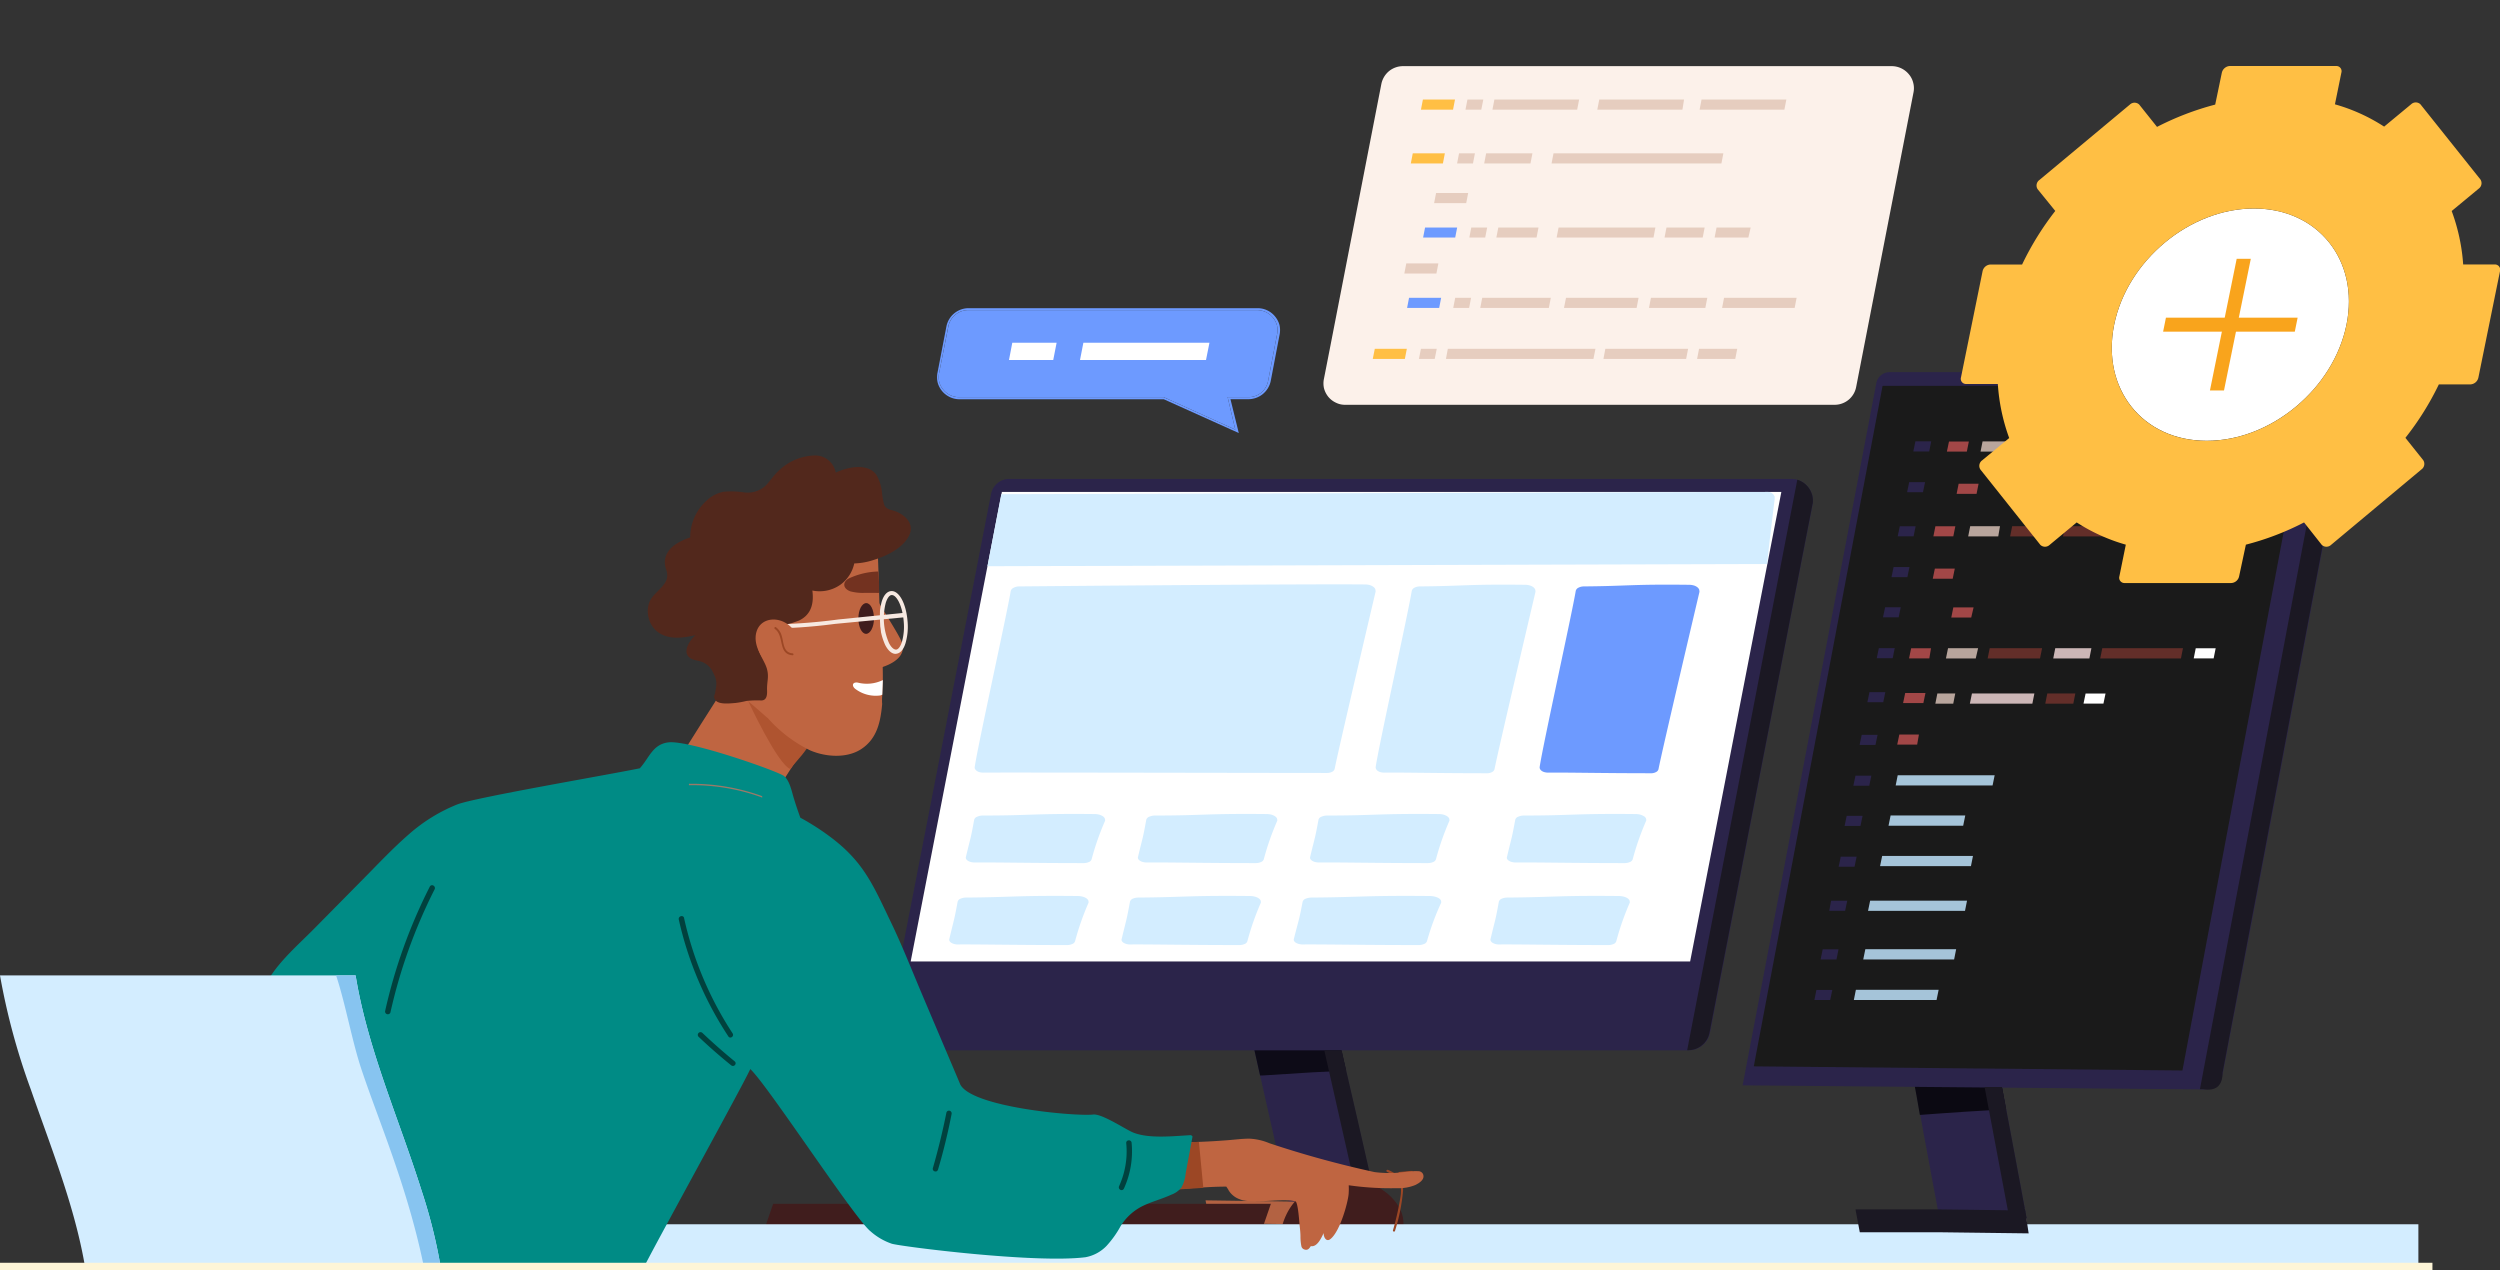
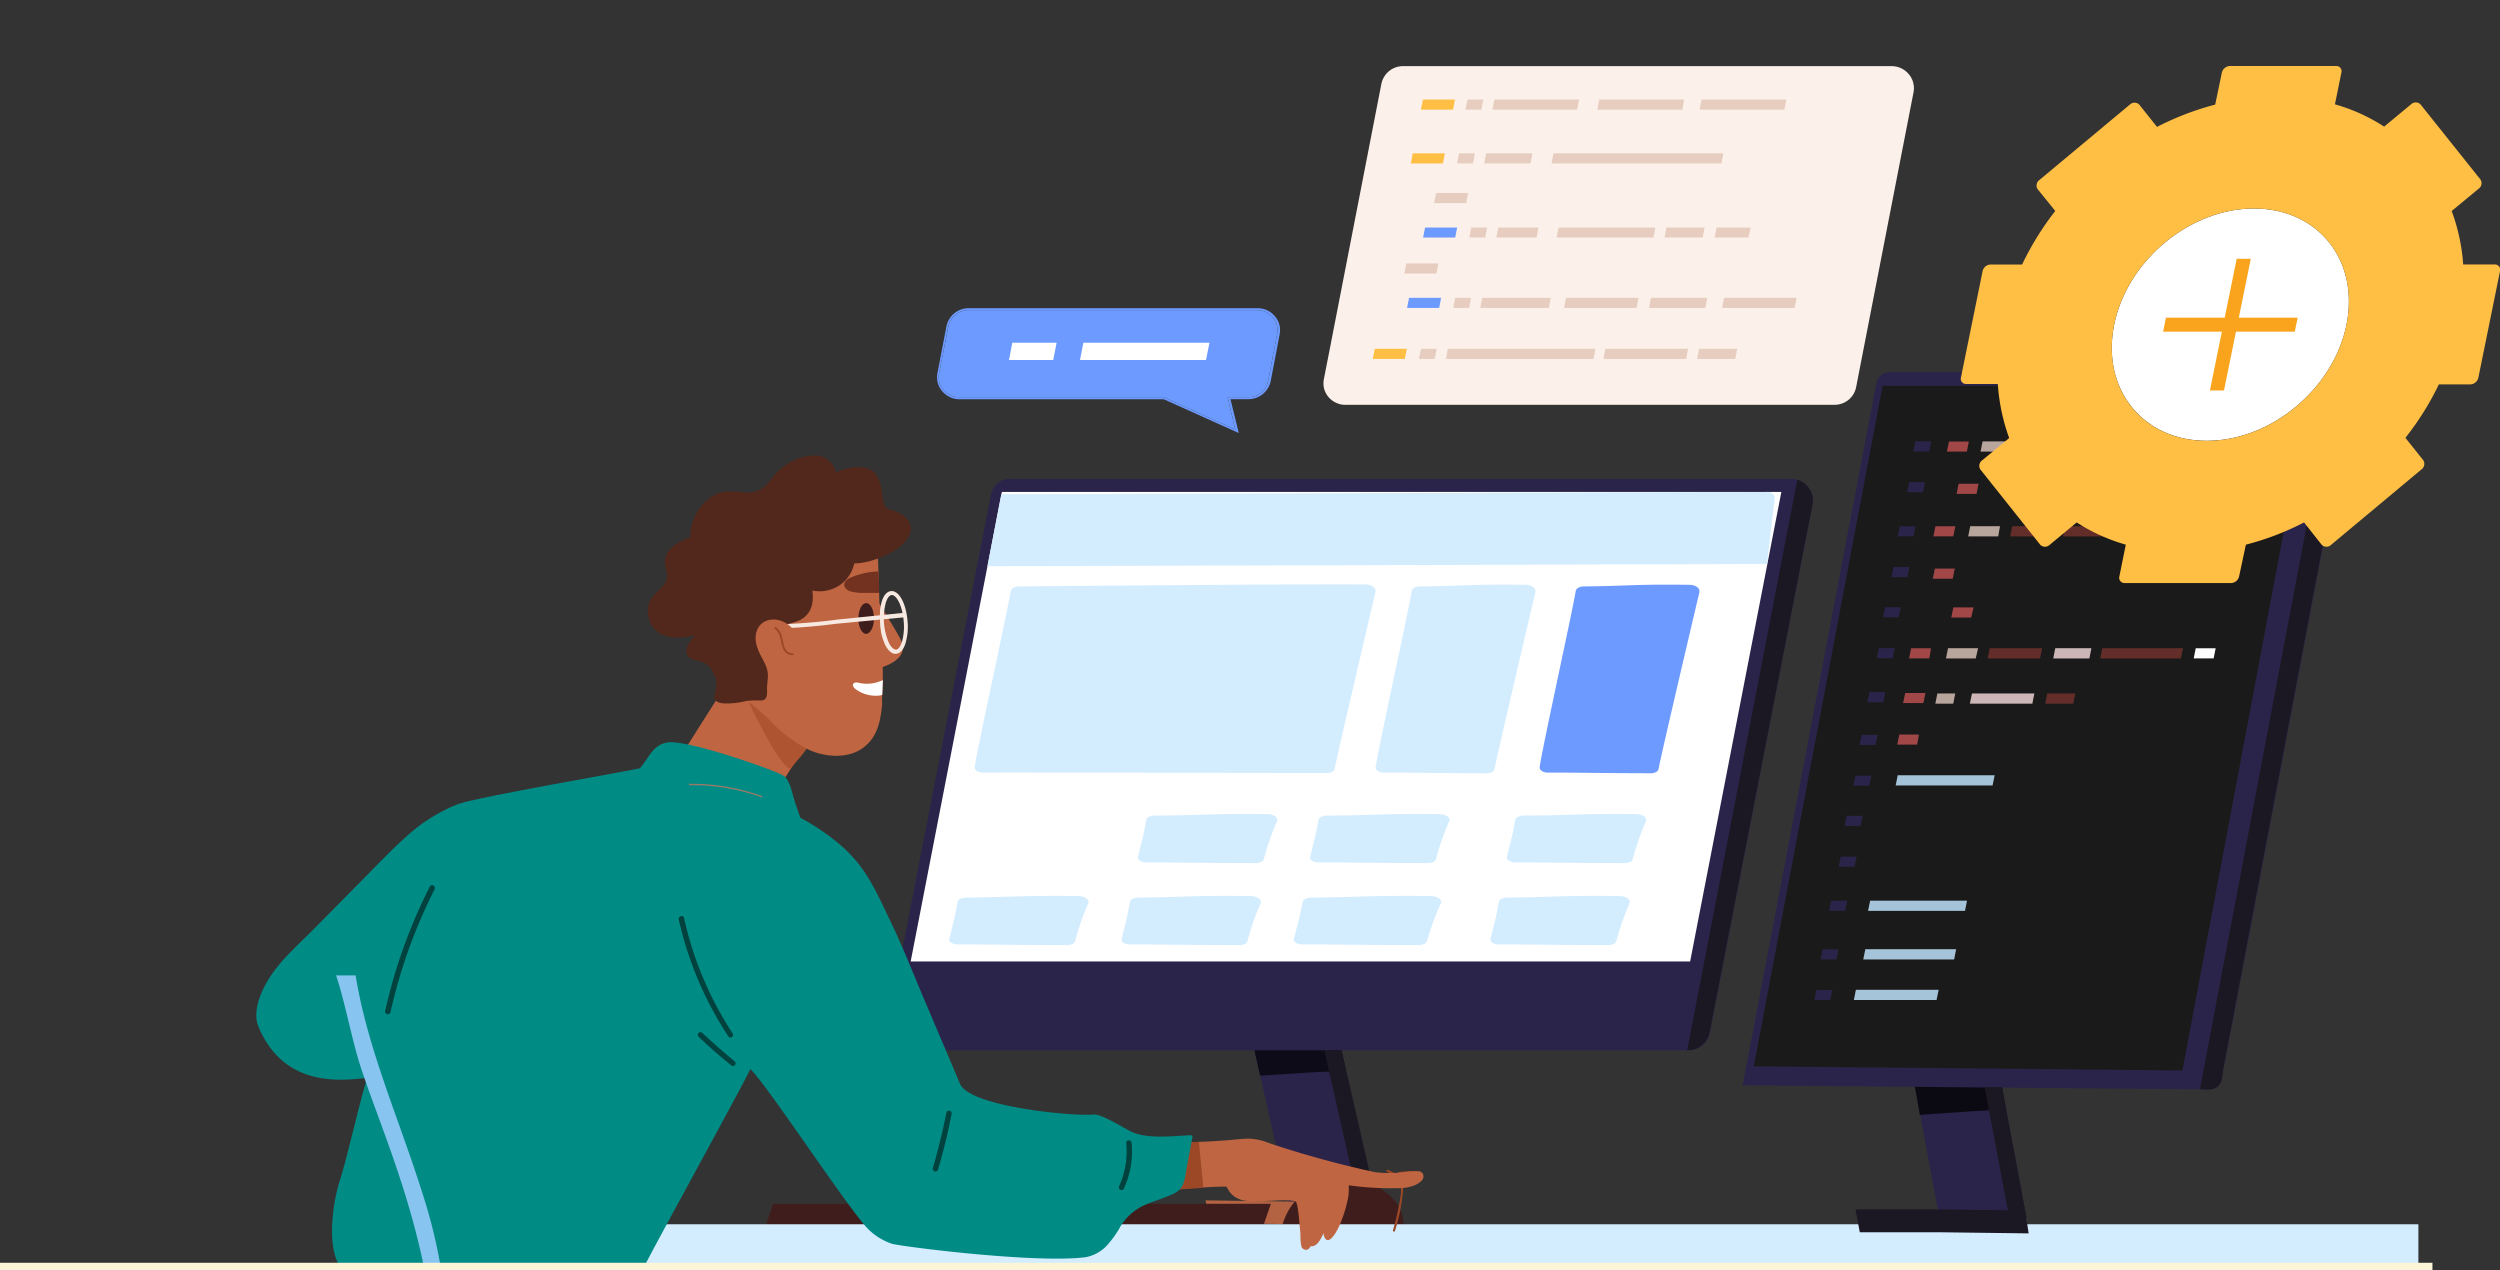
<svg xmlns="http://www.w3.org/2000/svg" id="Layer_1" data-name="Layer 1" viewBox="0 0 370 188">
  <rect x="0" y="0" width="370" height="188" fill="#333333" stroke="none" />
  <defs>
    <style>.cls-1{fill:none;}.cls-2{clip-path:url(#clip-path);}.cls-3{fill:#2b244a;}.cls-4{fill:#0d0b17;}.cls-32,.cls-5{fill:#fff;}.cls-6{fill:#d3edff;}.cls-7{fill:#6d9aff;}.cls-8{fill:#b36242;}.cls-9{fill:#1b1823;}.cls-10{fill:#401d1d;}.cls-11{fill:#9c4725;}.cls-12{fill:#bf6541;}.cls-13{fill:#af5430;}.cls-14{fill:#f7e9e1;}.cls-15{fill:#733220;}.cls-16{fill:#52281c;}.cls-17{fill:#008b85;}.cls-18{fill:#01413e;stroke:#01413e;stroke-linecap:round;stroke-linejoin:round;stroke-width:0.5px;}.cls-19{fill:#9c7968;}.cls-20{fill:#87c4f0;}.cls-21{fill:#fcf1ea;}.cls-22{fill:#e6cdbf;}.cls-23,.cls-33{fill:#ffbf44;}.cls-24{fill:#e8dfdf;}.cls-25{fill:#0b0912;}.cls-26{fill:#1a1a1a;}.cls-27{fill:#b8a59c;}.cls-28{fill:#632e29;}.cls-29{fill:#ccb6b6;}.cls-30{fill:#a24747;}.cls-31{fill:#a5c4d9;}.cls-32,.cls-33{fill-rule:evenodd;}.cls-34{fill:#f9a41c;}.cls-35{fill:#fdf5d7;}</style>
    <clipPath id="clip-path">
      <rect class="cls-1" y="0.28" width="370" height="187.45" />
    </clipPath>
  </defs>
  <g class="cls-2">
    <path class="cls-3" d="M203.87,178.9c-1.5,0-5.86-.06-9.21-.08-1.62,0-3,0-3.72,0l-4.41-19.49-1.2-5.36-1.47-6.5c-.08-.35-.15-.69-.23-1a25.73,25.73,0,0,0,3-.09c1.1-.1,8.59-.22,9.73-.46,0,.14.07.28.1.42q.9,3.94,1.78,7.89l1,4.39Q201.57,168.71,203.87,178.9Z" />
    <path class="cls-4" d="M198.23,154.05q-6-.3-12.12-.24h-.82l1.2,5.36.39,0q3.72-.25,7.46-.47c1.62-.09,3.25-.17,4.88-.24C198.89,157,198.57,155.51,198.23,154.05Z" />
    <path class="cls-3" d="M268.26,74.57a.8.8,0,0,1,0,.15l-.8,4.1-3.38,17.34-11,56.68a3.15,3.15,0,0,1-1.11,1.87,3.2,3.2,0,0,1-2.05.74h-116a2.81,2.81,0,0,1-1.17-.26,2.78,2.78,0,0,1-.94-.73,2.93,2.93,0,0,1-.54-1.07,3,3,0,0,1,0-1.19l15.41-79.11a2.71,2.71,0,0,1,.95-1.58,2.67,2.67,0,0,1,1.73-.63H265.07A3.45,3.45,0,0,1,266,71a3.25,3.25,0,0,1,2.28,3.56Z" />
    <path class="cls-5" d="M263.64,72.81l-13.5,69.49H134.78l13.5-69.49Z" />
    <path class="cls-6" d="M146.14,83.8l2.05-10.66,113.53-.33a1.73,1.73,0,0,1,.39.09l.33.24.21.35,0,.41s-.72,5.71-1.12,9.57Z" />
    <path class="cls-6" d="M150.8,86.79c6.76-.06,42.71-.38,51.26-.29a2.59,2.59,0,0,1,.63.08,1.79,1.79,0,0,1,.52.24.93.93,0,0,1,.32.34,1.28,1.28,0,0,1,.06.4s-5.62,23.87-6.06,26.23a.69.69,0,0,1-.38.44,1.67,1.67,0,0,1-.76.17c-7.12,0-48.37-.09-50.87-.05a2.1,2.1,0,0,1-.51-.06,1.33,1.33,0,0,1-.42-.18.89.89,0,0,1-.27-.28.44.44,0,0,1-.06-.31c.44-3.12,4.82-22.86,5.33-26.07A.75.75,0,0,1,150,87,1.76,1.76,0,0,1,150.8,86.79Z" />
    <path class="cls-6" d="M210.15,86.79c6.76-.06,7-.34,15.57-.24a2.59,2.59,0,0,1,.63.08,1.55,1.55,0,0,1,.52.23.88.88,0,0,1,.32.35,1,1,0,0,1,.06.39s-5.62,23.88-6.06,26.23a.67.67,0,0,1-.38.44,1.45,1.45,0,0,1-.76.17c-7.12,0-12.68-.13-15.18-.09a2.1,2.1,0,0,1-.51-.06,1.39,1.39,0,0,1-.43-.18.76.76,0,0,1-.26-.28.51.51,0,0,1-.07-.31c.45-3.12,4.83-22.86,5.34-26.07a.75.75,0,0,1,.4-.47A1.73,1.73,0,0,1,210.15,86.79Z" />
    <path class="cls-7" d="M234.42,86.79c6.76-.06,7-.34,15.57-.24a2.59,2.59,0,0,1,.63.08,1.55,1.55,0,0,1,.52.23,1,1,0,0,1,.32.35,1.23,1.23,0,0,1,.06.39s-5.63,23.88-6.06,26.23a.67.67,0,0,1-.38.44,1.45,1.45,0,0,1-.76.17c-7.12,0-12.68-.13-15.19-.09a2.07,2.07,0,0,1-.5-.06,1.3,1.3,0,0,1-.43-.18.89.89,0,0,1-.27-.28.57.57,0,0,1-.06-.31c.45-3.12,4.82-22.86,5.34-26.07a.72.72,0,0,1,.4-.47A1.73,1.73,0,0,1,234.42,86.79Z" />
-     <path class="cls-6" d="M145.45,120.7c7.16,0,7.44-.31,16.49-.22a2.93,2.93,0,0,1,.67.07,2,2,0,0,1,.55.22.85.85,0,0,1,.33.32,1,1,0,0,1,.07.37,39,39,0,0,0-2,5.71.66.66,0,0,1-.4.41,2,2,0,0,1-.81.16c-7.53,0-13.42-.13-16.07-.09a2.42,2.42,0,0,1-.54-.06,1.5,1.5,0,0,1-.45-.17.86.86,0,0,1-.28-.25.43.43,0,0,1-.07-.29c.8-3.34.7-2.59,1.24-5.57a.7.7,0,0,1,.43-.43A2,2,0,0,1,145.45,120.7Z" />
    <path class="cls-6" d="M143,132.84c7.16-.06,7.45-.32,16.49-.23a2.93,2.93,0,0,1,.67.08,2,2,0,0,1,.55.21,1.06,1.06,0,0,1,.34.32.89.89,0,0,1,.06.37,39.45,39.45,0,0,0-2,5.71.66.66,0,0,1-.41.41,1.84,1.84,0,0,1-.8.16c-7.54,0-13.43-.12-16.08-.09a1.87,1.87,0,0,1-.53-.05,1.57,1.57,0,0,1-.45-.17.83.83,0,0,1-.29-.26.38.38,0,0,1-.06-.29c.79-3.33.69-2.59,1.24-5.56a.69.69,0,0,1,.42-.44A2.08,2.08,0,0,1,143,132.84Z" />
    <path class="cls-6" d="M196.41,120.7c7.16,0,7.44-.31,16.49-.22a2.93,2.93,0,0,1,.67.07,2,2,0,0,1,.55.22,1,1,0,0,1,.34.32.89.89,0,0,1,.06.37,39.45,39.45,0,0,0-2,5.71.68.68,0,0,1-.41.41,2,2,0,0,1-.8.16c-7.54,0-13.43-.13-16.08-.09a2.42,2.42,0,0,1-.54-.06,1.5,1.5,0,0,1-.45-.17.86.86,0,0,1-.28-.25.43.43,0,0,1-.07-.29c.8-3.34.7-2.59,1.25-5.57a.65.65,0,0,1,.42-.43A2.08,2.08,0,0,1,196.41,120.7Z" />
    <path class="cls-6" d="M194.14,132.84c7.57-.06,7.87-.32,17.45-.23a3.29,3.29,0,0,1,.71.08,2.19,2.19,0,0,1,.58.21,1,1,0,0,1,.36.32.89.89,0,0,1,.06.37,37.51,37.51,0,0,0-2.11,5.71.7.7,0,0,1-.43.41,2.1,2.1,0,0,1-.86.16c-8,0-14.21-.12-17-.09a2.2,2.2,0,0,1-.58-.05,1.84,1.84,0,0,1-.47-.17.78.78,0,0,1-.3-.26.39.39,0,0,1-.07-.29c.84-3.33.74-2.59,1.31-5.56a.72.72,0,0,1,.45-.44A2.31,2.31,0,0,1,194.14,132.84Z" />
    <path class="cls-6" d="M225.53,120.7c7.16,0,7.45-.31,16.49-.22a2.93,2.93,0,0,1,.67.07,2,2,0,0,1,.55.22.65.65,0,0,1,.4.69,39.45,39.45,0,0,0-2,5.71.68.68,0,0,1-.41.41,2,2,0,0,1-.8.16c-7.54,0-13.43-.13-16.08-.09a2.33,2.33,0,0,1-.53-.06,1.32,1.32,0,0,1-.45-.17.81.81,0,0,1-.29-.25.38.38,0,0,1-.06-.29c.79-3.34.69-2.59,1.24-5.57a.68.68,0,0,1,.42-.43A2.08,2.08,0,0,1,225.53,120.7Z" />
    <path class="cls-6" d="M223.11,132.84c7.16-.06,7.44-.32,16.48-.23a2.93,2.93,0,0,1,.67.08,2,2,0,0,1,.55.21,1.06,1.06,0,0,1,.34.32.89.89,0,0,1,.06.37,39.45,39.45,0,0,0-2,5.71.67.67,0,0,1-.4.41,1.89,1.89,0,0,1-.81.16c-7.54,0-13.43-.12-16.07-.09a1.91,1.91,0,0,1-.54-.05,1.69,1.69,0,0,1-.45-.17.79.79,0,0,1-.28-.26.39.39,0,0,1-.07-.29c.8-3.33.7-2.59,1.24-5.56a.72.72,0,0,1,.42-.44A2.09,2.09,0,0,1,223.11,132.84Z" />
    <path class="cls-6" d="M170.93,120.7c7.16,0,7.44-.31,16.49-.22a2.93,2.93,0,0,1,.67.07,2,2,0,0,1,.55.22,1,1,0,0,1,.34.32,1.1,1.1,0,0,1,.06.37,39.45,39.45,0,0,0-2,5.71.68.68,0,0,1-.41.41,2,2,0,0,1-.8.16c-7.54,0-13.43-.13-16.08-.09a2.42,2.42,0,0,1-.54-.06,1.5,1.5,0,0,1-.45-.17.86.86,0,0,1-.28-.25.43.43,0,0,1-.07-.29c.8-3.34.7-2.59,1.24-5.57a.7.7,0,0,1,.43-.43A2.08,2.08,0,0,1,170.93,120.7Z" />
    <path class="cls-6" d="M168.51,132.84c7.15-.06,7.44-.32,16.48-.23a2.93,2.93,0,0,1,.67.08,2,2,0,0,1,.55.21,1.06,1.06,0,0,1,.34.32.89.89,0,0,1,.06.37,39.45,39.45,0,0,0-2,5.71.67.67,0,0,1-.4.41,1.92,1.92,0,0,1-.81.16c-7.54,0-13.43-.12-16.07-.09a1.91,1.91,0,0,1-.54-.05,1.69,1.69,0,0,1-.45-.17.83.83,0,0,1-.29-.26A.38.38,0,0,1,166,139c.8-3.33.69-2.59,1.24-5.56a.72.72,0,0,1,.42-.44A2.09,2.09,0,0,1,168.51,132.84Z" />
    <path class="cls-8" d="M204.25,181.39,179.06,181l-.64-3.35,25.32.37Z" />
    <path class="cls-9" d="M203.7,178.23c-.86,0-1.71,0-2.57-.06L196,155.46h2.56C198.77,156.53,203,174.46,203.7,178.23Z" />
    <path class="cls-10" d="M186.8,181.9H113.14l1.29-3.74h73.66Z" />
    <path class="cls-10" d="M203.54,175.47c-1.2-.62-8.3.21-8.4.23-3,.69-4.9,3.36-5.55,6.4a.15.15,0,0,0,0,.07s0,0,0,.06,0,0,0,.05h.06c7.29-.13,11.3.34,17.75.12a.12.12,0,0,0,.09,0,.11.11,0,0,0,.06-.07C208.37,179.24,206,176.73,203.54,175.47Z" />
    <path class="cls-11" d="M193.78,175.91a5.06,5.06,0,0,0-2-1.28c-.17-.09-.33.17-.15.26.72.38,1.73.71,2,1.54a5.08,5.08,0,0,1,.14,1.9,26.22,26.22,0,0,1-.59,4.58.16.16,0,0,0,.3.08,23.94,23.94,0,0,0,.6-5.47A2.93,2.93,0,0,0,193.78,175.91Z" />
    <path class="cls-11" d="M208.39,173.33l-1.39.13c0,.29,0,.56.34.66a1.66,1.66,0,0,0,1.5-.3,1.05,1.05,0,0,0,.25-.52A4.15,4.15,0,0,0,208.39,173.33Z" />
    <path class="cls-5" d="M248.94,124.85h-4.15l.29-1.5h4.15Z" />
    <path class="cls-5" d="M242.65,131.39h-4.14l.29-1.5h4.14Z" />
    <path class="cls-9" d="M268.26,74.57l-.83,4.25-14.42,74a3.15,3.15,0,0,1-1.11,1.87,3.2,3.2,0,0,1-2.05.74h-.15L266,71a3.25,3.25,0,0,1,2.28,3.56Z" />
    <rect class="cls-6" x="79.76" y="181.19" width="278.16" height="6.81" />
    <path class="cls-11" d="M207.26,174.38a5,5,0,0,0-1.86-1.24.14.14,0,0,0-.11,0,.16.16,0,0,0-.09.07.2.2,0,0,0,0,.11.11.11,0,0,0,.06.09c.65.37,1.64.72,1.92,1.48a5.61,5.61,0,0,1,.05,2.48,39.64,39.64,0,0,1-1.07,4.71.15.15,0,0,0,.1.19.16.16,0,0,0,.12,0,.2.2,0,0,0,.08-.1,27.93,27.93,0,0,0,1.17-5.72A3.59,3.59,0,0,0,207.26,174.38Z" />
    <path class="cls-12" d="M111,123.43c-3.39-2-9.13-6.12-12.92-7.19q5.54-9,11.29-17.86c3.52,1.6,9.26,5.76,12.35,8.1Q116.25,114.9,111,123.43Z" />
    <path class="cls-12" d="M209.47,175.38a6.47,6.47,0,0,1-2.7.47,43.92,43.92,0,0,1-7.16-.43,9.6,9.6,0,0,1,0,1.07c0,1.1-1.24,5.77-2.72,6.9-.61.47-1-.3-1-.9-.49,1.16-1.13,2.1-1.89,1.93a1.55,1.55,0,0,1-.2.28.67.67,0,0,1-.31.24.62.62,0,0,1-.38,0,.67.67,0,0,1-.33-.18.63.63,0,0,1-.18-.34,7.16,7.16,0,0,1-.13-1.38c0-.69-.1-1.37-.16-2.06s-.23-2.93-.56-3.17c-1.88-.54-6.47.45-8.27-.32a3.14,3.14,0,0,1-1.65-1.33c0-.05-.3-.49-.34-.54-1.42,0-2.59.07-3.9.15-1.15.06-2.4.15-4,.26l-1.14.07c-.09,0,.26-.42.28-.51a38.79,38.79,0,0,1,1.51-6.3s0,0,0-.06a.11.11,0,0,1,0-.08.15.15,0,0,1,0-.06.11.11,0,0,1,.07,0h.7c.82,0,1.63-.05,2.44-.09,1.35-.05,2.69-.13,4-.23,1.13-.08,2.27-.24,3.4-.25a8.55,8.55,0,0,1,3,.67,149.41,149.41,0,0,0,15.59,4.28,17.12,17.12,0,0,0,4.35,0l1.39-.13a4.1,4.1,0,0,1,.7,0,.74.74,0,0,1,.5.15.7.7,0,0,1,.28.45C210.81,174.63,210,175.12,209.47,175.38Z" />
    <path class="cls-13" d="M117,113.83c-1.92-.66-6.3-10.14-6.3-10.14l5.83.63,3.51,2.71C121.24,109.86,117.9,112.32,117,113.83Z" />
    <path class="cls-12" d="M133.48,95.08c-.4-1.16-3.4-5.68-4-6.93a.16.16,0,0,0-.08-.06.2.2,0,0,0-.11,0,.12.12,0,0,0-.07.07.18.18,0,0,0,0,.1l-.05,0a.18.18,0,0,0-.07-.05.1.1,0,0,0-.09,0,.14.14,0,0,0-.08,0,.11.11,0,0,0,0,.08,41.31,41.31,0,0,0,1.06,10.5.14.14,0,0,0,0,.06l.06,0,.06,0h.07C131.76,98.42,134.24,97.26,133.48,95.08Z" />
    <path class="cls-14" d="M132.54,96.77c-.57,0-1.11-.48-1.55-1.35a9.66,9.66,0,0,1-.5-6.36c.3-1,.8-1.53,1.4-1.58,1.18-.08,2.22,1.83,2.43,4.48a8.75,8.75,0,0,1-.3,3.22c-.3,1-.81,1.53-1.41,1.58Zm-.57-8.7h0c-.33,0-.66.46-.88,1.16a9.16,9.16,0,0,0,.47,5.91c.32.66.72,1,1.05,1s.66-.46.88-1.16a8.19,8.19,0,0,0,.26-3c-.18-2.33-1.06-3.91-1.75-3.91Z" />
    <path class="cls-12" d="M130.58,102.8c0-.57.06-1.45.08-2.15v-.45c0-2.27-.15-4.54-.34-6.78C130.17,91.54,130,82,129.84,81a.12.12,0,0,0,0-.08.12.12,0,0,0-.09,0l0-.06-.08,0a37.15,37.15,0,0,0-16.9,5.34,30.91,30.91,0,0,0-3.45,2.42,6.47,6.47,0,0,0-2.28,3,14.75,14.75,0,0,0-.41,4.54,10.92,10.92,0,0,0,.69,3.8,7.06,7.06,0,0,0,2.7,3.3c1.15.78,3.6,3.07,3.6,3a20.2,20.2,0,0,0,6.25,4.78c2.28,1,5.43,1.23,7.57-.16,2.35-1.53,2.88-4,3.12-6.68C130.52,103.65,130.55,103.23,130.58,102.8Z" />
    <path class="cls-10" d="M129.35,91.54c0,1.26-.54,2.27-1.17,2.27s-1.14-1-1.14-2.28.53-2.27,1.17-2.27S129.35,90.28,129.35,91.54Z" />
    <path class="cls-15" d="M130,84.58a10.84,10.84,0,0,0-4.45,1.07c-.86.54-.82,1.45.3,1.87a7.23,7.23,0,0,0,2.23.22c.52,0,1,0,1.56,0a1.75,1.75,0,0,0,.46,0A28.87,28.87,0,0,0,130,84.58Z" />
    <path class="cls-11" d="M177.44,169l-2.44.08a41.41,41.41,0,0,0-.91,4.05c0,.21,0,2.58,0,2.93l4-.26Z" />
    <path class="cls-5" d="M130.66,100.65a5.42,5.42,0,0,1-3.73.37c-.85-.11-.9.57-.26,1a5,5,0,0,0,3.65.9l.26-.11C130.6,102.22,130.64,101.34,130.66,100.65Z" />
    <path class="cls-16" d="M132.61,75.7c-.6-.25-1.46-.24-1.75-1a10.37,10.37,0,0,1-.32-1.75,6.47,6.47,0,0,0-.85-2.7c-1.29-1.75-4.24-1.15-6-.3a3.09,3.09,0,0,0-3.17-2.54,8,8,0,0,0-5.18,2.17c-.77.68-1.31,1.54-2,2.27a3.93,3.93,0,0,1-3.37,1,12.63,12.63,0,0,0-2.88-.07A5,5,0,0,0,104.68,74a7.29,7.29,0,0,0-2.53,5.53c-1.68.6-3.56,1.53-3.75,3.48a3.3,3.3,0,0,0,.22,1.36,2.37,2.37,0,0,1,.1,1.15,2.26,2.26,0,0,1-.49,1c-.65.9-1.64,1.5-2.1,2.55A3.79,3.79,0,0,0,96,91.44a3.73,3.73,0,0,0,1.23,2c1.62,1.3,3.77,1,5.68.57-1.07,1-2.07,2.81-.5,3.53.46.21,1,.24,1.45.41a2.9,2.9,0,0,1,1.6,1.44c.75,1.39.62,1.81.35,3.3a.84.84,0,0,0-.11.49.87.87,0,0,0,.2.46c.51.67,2.17.46,2.95.4a12.82,12.82,0,0,0,1.62-.3,14.44,14.44,0,0,1,2.18-.07c.93,0,.9-1,.87-1.69,0-1.21.3-1.77,0-2.94-.34-1.32-1.71-2.77-1.3-4.13s1.43-1.62,2.76-2.06a30.3,30.3,0,0,0,3.25-1c1.92-.9,2.23-2.66,2-4.45a5.34,5.34,0,0,0,4.2-.9,5.26,5.26,0,0,0,2-3.11,10.14,10.14,0,0,0,3-.56c1.83-.57,4.11-1.69,5.05-3.43S134.14,76.33,132.61,75.7Z" />
    <path class="cls-14" d="M134,90.68l-9.92,1a84,84,0,0,1-11,.75c-.38,0-.47.58-.09.6a79.46,79.46,0,0,0,10.56-.69l10.5-1A4.09,4.09,0,0,1,134,90.68Z" />
    <path class="cls-12" d="M117.17,92.91c-1.65-1.78-4.55-1.64-5.21.6s1.33,4.93,3.14,6a3.69,3.69,0,0,0,1.59.45,3.61,3.61,0,0,0,1.62-.32,2.76,2.76,0,0,0,1.6-2.45C120.24,95.07,119.78,93.46,117.17,92.91Z" />
    <path class="cls-17" d="M176.27,168c-2.55.13-6.22.58-8.62-.41-1.08-.45-4.55-2.78-5.85-2.64-2.64.3-18.59-1.11-19.77-4.67a.09.09,0,0,0,0,0,.06.06,0,0,0,0,0c-1.4-3.32-4.73-11.13-6.13-14.46-1.29-3.09-2.54-6.21-4-9.24-2.57-5.34-3.94-8.81-8.66-12.45a36,36,0,0,0-4.79-3.11c-.36-1-.7-2-1-3s-.58-2.45-1.39-3.15-14.08-5.36-17.13-5c-2.35.28-2.85,2.32-4.24,3.84-4.89,1-24.41,4.33-27,5.34a24.67,24.67,0,0,0-7.17,4.42c-2.43,2.11-4.63,4.47-6.9,6.76l-7.23,7.32c-2.16,2.18-4.58,4.28-6.3,6.85-1.36,2-2.81,5.23-1.84,7.54,3.81,9.1,12.28,8,16.14,7.58-.65,1.39-3,11.84-4.08,15.14-1,3.12-1.74,8.43-.57,11.62s3.38,5.7,4,9a.16.16,0,0,0,.07.09.17.17,0,0,0,.12,0,271.66,271.66,0,0,1,35-5.76c1.46-.15,2.92-.26,4.38-.4a2.06,2.06,0,0,0,1.91-1.5c1.12-2.4,15-27.56,15.82-29.49,2.56,2.36,15.38,22.06,17.78,24a9.24,9.24,0,0,0,3.16,1.85c1.33.41,21.18,2.94,28.67,2a5.77,5.77,0,0,0,3.11-1.67,14.74,14.74,0,0,0,2.1-2.95,8,8,0,0,1,3.34-3c1.35-.65,2.79-1,4.16-1.64a3.38,3.38,0,0,0,1.5-1.07,5.39,5.39,0,0,0,.62-2.1l1-5.36a.13.13,0,0,0,0-.06s0,0,0-.06l0,0Z" />
    <path class="cls-11" d="M117.29,96.69c-1.43-.11-1.27-1.67-1.63-2.7a2.28,2.28,0,0,0-.83-1.17c-.16-.11-.3.15-.16.26,1.45,1,.42,3.72,2.62,3.9C117.49,97,117.48,96.7,117.29,96.69Z" />
    <path class="cls-18" d="M108.22,153.08A51.71,51.71,0,0,1,101,135.94c0-.19-.33-.11-.3.08A51.8,51.8,0,0,0,108,153.24C108.06,153.4,108.32,153.25,108.22,153.08Z" />
    <path class="cls-18" d="M108.57,157.27c-1.65-1.35-3.24-2.75-4.79-4.22a.15.15,0,0,0-.21.22q2.31,2.19,4.8,4.2C108.52,157.6,108.72,157.39,108.57,157.27Z" />
    <path class="cls-18" d="M140.31,164.74q-.83,4.14-2,8.19a.17.17,0,0,0,0,.12.13.13,0,0,0,.09.07.17.17,0,0,0,.12,0,.18.18,0,0,0,.07-.1q1.19-4,2-8.19C140.64,164.62,140.35,164.54,140.31,164.74Z" />
    <path class="cls-18" d="M167.23,169.16c0-.19-.32-.19-.3,0a12.65,12.65,0,0,1-1.08,6.5c-.08.17.18.33.26.15A13,13,0,0,0,167.23,169.16Z" />
    <path class="cls-18" d="M63.83,131.34a78.32,78.32,0,0,0-6.59,18.36.16.16,0,0,0,.3.08,78.19,78.19,0,0,1,6.57-18.29C64.17,131.32,63.91,131.16,63.83,131.34Z" />
    <path class="cls-19" d="M112.72,117.8A30.63,30.63,0,0,0,102.07,116a.13.13,0,0,0-.1,0,.16.16,0,0,0,0,.11.12.12,0,0,0,0,.1.14.14,0,0,0,.1,0,30.08,30.08,0,0,1,10.58,1.77C112.83,118.15,112.9,117.86,112.72,117.8Z" />
-     <path class="cls-6" d="M69.07,221.21c-.19-.34-.37-.68-.54-1a21.23,21.23,0,0,1-1.18-2.88A28.61,28.61,0,0,1,66.06,211c-.56-5.8.16-11.62-.14-17.42-.08-1.41-.21-2.81-.4-4.21a77.93,77.93,0,0,0-3.14-13.2c-3.34-10.59-8-21-9.75-31.81H0a99.12,99.12,0,0,0,4.55,16.85c3.8,10.95,8.4,21.9,8.77,33.37.19,5.68-.47,11.37.18,17a25.42,25.42,0,0,0,2.27,8.3,14.45,14.45,0,0,0,5.32,6.24H73.51A14.2,14.2,0,0,1,69.07,221.21Z" />
    <path class="cls-20" d="M69.07,221.21c-.19-.34-.37-.68-.54-1a21.23,21.23,0,0,1-1.18-2.88A28.61,28.61,0,0,1,66.06,211c-.56-5.8.16-11.62-.14-17.42-.08-1.41-.21-2.81-.4-4.21a77.93,77.93,0,0,0-3.14-13.2c-3.34-10.59-8-21-9.75-31.81H49.74c1.4,4.2,2.36,9.75,3.77,13.95,2.56,7.68,6.78,17.3,9.22,29.15.15.74.3,1.61.45,2.54a64.28,64.28,0,0,1,.87,12.65c-.5,6.43-.24,10.75,1,14.7a25.54,25.54,0,0,0,1.31,3.37,47.71,47.71,0,0,0,3.07,5.44H73.5A14.17,14.17,0,0,1,69.07,221.21Z" />
    <path class="cls-21" d="M283.2,13.67l-8.49,43.61a3.24,3.24,0,0,1-3.2,2.63h-72.4a3,3,0,0,1-1.39-.31,3.21,3.21,0,0,1-1.13-.87,3.39,3.39,0,0,1-.64-1.27,3.28,3.28,0,0,1,0-1.43l.84-4.29,7.65-39.31a3.34,3.34,0,0,1,1.13-1.9,3.29,3.29,0,0,1,2.08-.74H280A3.3,3.3,0,0,1,282.52,11a3.06,3.06,0,0,1,.64,1.27A3.1,3.1,0,0,1,283.2,13.67Z" />
    <path class="cls-22" d="M219.23,16.23h-2.34l.29-1.5h2.35Z" />
    <path class="cls-23" d="M215.05,16.23H210.3l.29-1.5h4.75Z" />
    <path class="cls-22" d="M233.42,16.23H220.88l.29-1.5h12.54Z" />
    <path class="cls-22" d="M249,16.23H236.4l.29-1.5h12.55Z" />
    <path class="cls-22" d="M264.09,16.23H251.54l.29-1.5h12.55Z" />
    <path class="cls-22" d="M219.81,35.16h-2.35l.29-1.49h2.35Z" />
    <path class="cls-22" d="M227.41,35.16h-5.95l.29-1.49h5.95Z" />
    <path class="cls-22" d="M244.72,35.16H230.38l.29-1.49H245Z" />
    <path class="cls-22" d="M252,35.16h-5.65l.29-1.49h5.65Z" />
    <path class="cls-22" d="M258.76,35.16h-5l.29-1.49h5.05Z" />
    <path class="cls-7" d="M215.37,35.16h-4.75l.29-1.49h4.75Z" />
    <path class="cls-22" d="M212.34,53.12H210l.3-1.5h2.34Z" />
    <path class="cls-22" d="M235.83,53.12H214l.28-1.5h21.85Z" />
    <path class="cls-22" d="M249.55,53.12H237.31l.28-1.5h12.25Z" />
    <path class="cls-22" d="M256.82,53.12h-5.65l.29-1.5h5.65Z" />
    <path class="cls-23" d="M207.92,53.12h-4.75l.3-1.5h4.74Z" />
    <path class="cls-22" d="M218,24.19h-2.35l.29-1.5h2.35Z" />
    <path class="cls-22" d="M226.51,24.19h-6.85l.29-1.5h6.85Z" />
    <path class="cls-22" d="M254.77,24.19H229.63l.29-1.5h25.14Z" />
    <path class="cls-23" d="M213.55,24.19H208.8l.29-1.5h4.75Z" />
    <path class="cls-22" d="M217.43,45.57h-2.35l.29-1.5h2.35Z" />
    <path class="cls-22" d="M229.23,45.57H219.08l.29-1.5h10.15Z" />
    <path class="cls-22" d="M252.39,45.57h-8.34l.29-1.5h8.34Z" />
    <path class="cls-22" d="M242.22,45.57H231.47l.3-1.5h10.74Z" />
-     <path class="cls-22" d="M265.61,45.57H254.87l.29-1.5H265.9Z" />
+     <path class="cls-22" d="M265.61,45.57H254.87l.29-1.5H265.9" />
    <path class="cls-7" d="M213,45.57h-4.75l.29-1.5h4.75Z" />
    <path class="cls-22" d="M217,30.06h-4.75l.29-1.5h4.75Z" />
    <path class="cls-22" d="M212.59,40.48h-4.75l.29-1.5h4.75Z" />
    <path class="cls-7" d="M183.34,64.09l-11.1-5H142a3.31,3.31,0,0,1-1.42-.32,3.4,3.4,0,0,1-1.16-.9,3.34,3.34,0,0,1-.66-1.3,3.43,3.43,0,0,1,0-1.46l1.31-6.8a3.35,3.35,0,0,1,3.28-2.7h42.78a3.31,3.31,0,0,1,1.42.32,3.27,3.27,0,0,1,1.15.9,3.32,3.32,0,0,1,.67,1.29,3.43,3.43,0,0,1,0,1.46l-1.3,6.8a3.37,3.37,0,0,1-3.28,2.7h-2.68Zm-40-18.19a3,3,0,0,0-3,2.46L139,55.16a3.14,3.14,0,0,0,0,1.33,3.07,3.07,0,0,0,.61,1.19,3,3,0,0,0,1.05.81,3.08,3.08,0,0,0,1.3.29h30.27l10.59,4.8-1.13-4.8h3.06a3.07,3.07,0,0,0,1.94-.69,3,3,0,0,0,1-1.77l1.31-6.8a3,3,0,0,0,0-1.33,3.14,3.14,0,0,0-.61-1.19,3.19,3.19,0,0,0-1.05-.81,3.13,3.13,0,0,0-1.31-.29Z" />
    <path class="cls-7" d="M143.35,45.9a3,3,0,0,0-3,2.46L139,55.16a3.14,3.14,0,0,0,0,1.33,3.07,3.07,0,0,0,.61,1.19,3,3,0,0,0,1.05.81,3.08,3.08,0,0,0,1.3.29h30.27l10.59,4.8-1.13-4.8h3.06a3.07,3.07,0,0,0,1.94-.69,3,3,0,0,0,1-1.77l1.31-6.8a3,3,0,0,0,0-1.33,3.14,3.14,0,0,0-.61-1.19,3.19,3.19,0,0,0-1.05-.81,3.13,3.13,0,0,0-1.31-.29Z" />
    <path class="cls-5" d="M155.88,53.28h-6.55l.49-2.56h6.56Z" />
    <path class="cls-5" d="M178.49,53.28H159.84l.5-2.56H179Z" />
    <path class="cls-24" d="M300.12,182.16l-8.86-.15-.63-3.36,9,.16Z" />
    <path class="cls-3" d="M299.93,180.26l-2.57-.07a28.32,28.32,0,0,0-9.77,1.14,1.26,1.26,0,0,0-.33.16q-1.11-5.93-2.21-11.84c-.35-1.85-.69-3.7-1-5.56q-1.33-7.2-2.7-14.39a25.66,25.66,0,0,0,3-.09c1.12-.1,8.61-.22,9.76-.47,0,.14.05.28.08.42l2.72,14.6.27,1.43.6,3.25Q298.88,174.54,299.93,180.26Z" />
    <path class="cls-25" d="M296.05,159.52c-3.22-.12-6.45-.16-9.67-.13-1.08,0-2.16,0-3.24.05.35,1.86.69,3.71,1,5.57l3-.22c2.48-.18,5-.34,7.45-.48l2.31-.12Z" />
    <path class="cls-3" d="M348,58.67l-14.59,77-4.43,23.13a3,3,0,0,1-1,1.74,3,3,0,0,1-1.9.69h-.42l-67.75-.6L277.69,56.72a2,2,0,0,1,2-1.64H345a3.18,3.18,0,0,1,.62.07,3,3,0,0,1,2.3,3.52Z" />
    <path class="cls-26" d="M323,158.43l-63.44-.61L278.62,57.11h63.43Z" />
    <path class="cls-9" d="M347.94,58.67l-19,100.09c0,1.55-.63,2.82-2.92,2.44h-.43l20.06-106a3,3,0,0,1,1.88,1.29A3,3,0,0,1,347.94,58.67Z" />
    <path class="cls-9" d="M300.24,182.54l-12.76-.16-12.23,0-.64-3.39,12.24,0,12.88.16Z" />
    <path class="cls-9" d="M299.93,180.26l-2.57-.07-3.64-19.31,2.57,0c.2,1.08,1.3,6.84,1.5,7.92Q298.87,174.56,299.93,180.26Z" />
    <path class="cls-27" d="M297.56,66.84h-4.44l.3-1.51h4.45Z" />
    <path class="cls-28" d="M307.07,66.84h-7.75l.31-1.51h7.74Z" />
    <path class="cls-28" d="M323.73,66.84H316l.3-1.51H324Z" />
    <path class="cls-29" d="M314.38,66.84H309l.3-1.51h5.35Z" />
    <path class="cls-30" d="M291.09,66.84h-2.95l.31-1.49h2.94Z" />
    <path class="cls-5" d="M328.59,66.83h-2.95l.3-1.49h2.95Z" />
    <path class="cls-27" d="M295.74,79.39h-4.45l.3-1.51H296Z" />
    <path class="cls-28" d="M304.05,79.39H297.5l.3-1.51h6.55Z" />
    <path class="cls-27" d="M319.3,79.39H314l.31-1.51h5.34Z" />
    <path class="cls-28" d="M312.78,79.39h-7.45l.31-1.51h7.44Z" />
    <path class="cls-30" d="M289.09,79.38h-2.95l.3-1.49h2.95Z" />
    <path class="cls-5" d="M324.07,79.42h-2.95l.3-1.49h2.95Z" />
    <path class="cls-27" d="M292.41,97.45H288l.31-1.52h4.45Z" />
    <path class="cls-28" d="M301.92,97.45h-7.75l.31-1.52h7.75Z" />
    <path class="cls-28" d="M322.78,97.45H310.83l.31-1.52h11.94Z" />
    <path class="cls-29" d="M309.23,97.45h-5.35l.3-1.52h5.35Z" />
    <path class="cls-30" d="M285.54,97.44h-3l.31-1.5h2.94Z" />
    <path class="cls-5" d="M327.62,97.44h-2.95l.3-1.5h2.95Z" />
    <path class="cls-31" d="M294.9,116.25H280.56l.3-1.51h14.35Z" />
    <path class="cls-31" d="M290.82,134.81H276.47l.31-1.51h14.34Z" />
    <path class="cls-31" d="M286.61,148H274.37l.3-1.51h12.25Z" />
-     <path class="cls-31" d="M290.55,122.21H279.5l.31-1.52h11.05Z" />
-     <path class="cls-31" d="M291.7,128.19H278.25l.31-1.51H292Z" />
    <path class="cls-31" d="M289.21,142H275.76l.31-1.52h13.44Z" />
    <path class="cls-27" d="M289.08,104.14h-2.65l.3-1.51h2.65Z" />
    <path class="cls-28" d="M306.85,104.14H302.7l.3-1.51h4.15Z" />
    <path class="cls-29" d="M300.79,104.14h-9.25l.31-1.51h9.24Z" />
    <path class="cls-30" d="M284.66,104.05h-3l.31-1.49h3Z" />
-     <path class="cls-5" d="M311.31,104.13h-2.95l.31-1.49h2.95Z" />
    <path class="cls-30" d="M292.53,73.09h-2.95l.3-1.5h2.95Z" />
    <path class="cls-30" d="M289,85.65h-2.95l.31-1.5h2.95Z" />
    <path class="cls-30" d="M291.74,91.4h-2.95l.3-1.5h3Z" />
    <path class="cls-30" d="M283.74,110.2h-2.95l.31-1.49H284Z" />
    <path class="cls-3" d="M283.17,66.82h2.35l.3-1.5h-2.34Z" />
    <path class="cls-3" d="M282.25,72.85h2.35l.31-1.49h-2.35Z" />
    <path class="cls-3" d="M280.86,79.38h2.35l.3-1.49h-2.34Z" />
    <path class="cls-3" d="M279.94,85.42h2.35l.31-1.49h-2.35Z" />
    <path class="cls-3" d="M278.68,91.37H281l.31-1.49H279Z" />
    <path class="cls-3" d="M277.76,97.41h2.36l.3-1.49h-2.35Z" />
    <path class="cls-3" d="M276.37,103.93h2.35l.31-1.49h-2.35Z" />
    <path class="cls-3" d="M275.22,110.25h2.35l.31-1.49h-2.35Z" />
    <path class="cls-3" d="M274.3,116.29h2.35l.31-1.49h-2.35Z" />
    <path class="cls-3" d="M273,122.24h2.35l.31-1.49h-2.35Z" />
    <path class="cls-3" d="M272.12,128.28h2.35l.31-1.49h-2.35Z" />
    <path class="cls-3" d="M270.73,134.8h2.35l.31-1.49H271Z" />
    <path class="cls-3" d="M269.45,142h2.35l.3-1.5h-2.34Z" />
    <path class="cls-3" d="M268.53,148h2.34l.31-1.49h-2.35Z" />
    <path class="cls-32" d="M333.59,30.86c-9.49,0-18.76,7.69-20.69,17.19s4.2,17.19,13.7,17.19,18.75-7.7,20.68-17.19-4.2-17.19-13.69-17.19Z" />
    <path class="cls-33" d="M328.83,10.77a1.28,1.28,0,0,1,1.17-1h15.75a.77.77,0,0,1,.77,1h0l-.95,4.67a26.57,26.57,0,0,1,7.28,3.3l4-3.31a1,1,0,0,1,1.37,0v0l8.89,11.14a1,1,0,0,1-.26,1.35l0,0-4,3.31a28.39,28.39,0,0,1,1.7,7.91h4.67a.78.78,0,0,1,.78,1h0l-3.2,15.75a1.27,1.27,0,0,1-1.18,1h-4.67A42.38,42.38,0,0,1,356,64.8l2.64,3.31a1,1,0,0,1-.26,1.36l0,0L345,80.64a1,1,0,0,1-1.38,0L341,77.32a40.9,40.9,0,0,1-8.61,3.29l-1,4.68a1.25,1.25,0,0,1-1.17,1H314.44a.78.78,0,0,1-.77-1l.95-4.68a27.06,27.06,0,0,1-7.27-3.29l-4,3.32a1,1,0,0,1-1.38,0l-8.87-11.15a1,1,0,0,1,.26-1.36l0,0,4-3.3a28.64,28.64,0,0,1-1.68-8H291a.77.77,0,0,1-.77-1h0l3.19-15.68a1.25,1.25,0,0,1,1.16-1h4.69a43.11,43.11,0,0,1,4.91-7.93L301.57,28a1,1,0,0,1,.26-1.36l0,0,13.4-11.17a1,1,0,0,1,1.37,0v0l2.64,3.31a42.06,42.06,0,0,1,8.61-3.3Zm4.76,20.09c-9.49,0-18.76,7.69-20.69,17.19s4.2,17.19,13.7,17.19,18.75-7.7,20.68-17.19-4.2-17.19-13.69-17.19Z" />
    <polygon class="cls-34" points="329.15 57.79 327.07 57.79 331.03 38.3 333.12 38.3 329.15 57.79" />
    <polygon class="cls-34" points="339.63 49.09 320.14 49.09 320.56 47.01 340.05 47.01 339.63 49.09" />
  </g>
  <rect class="cls-35" y="186.89" width="360" height="1.11" />
</svg>